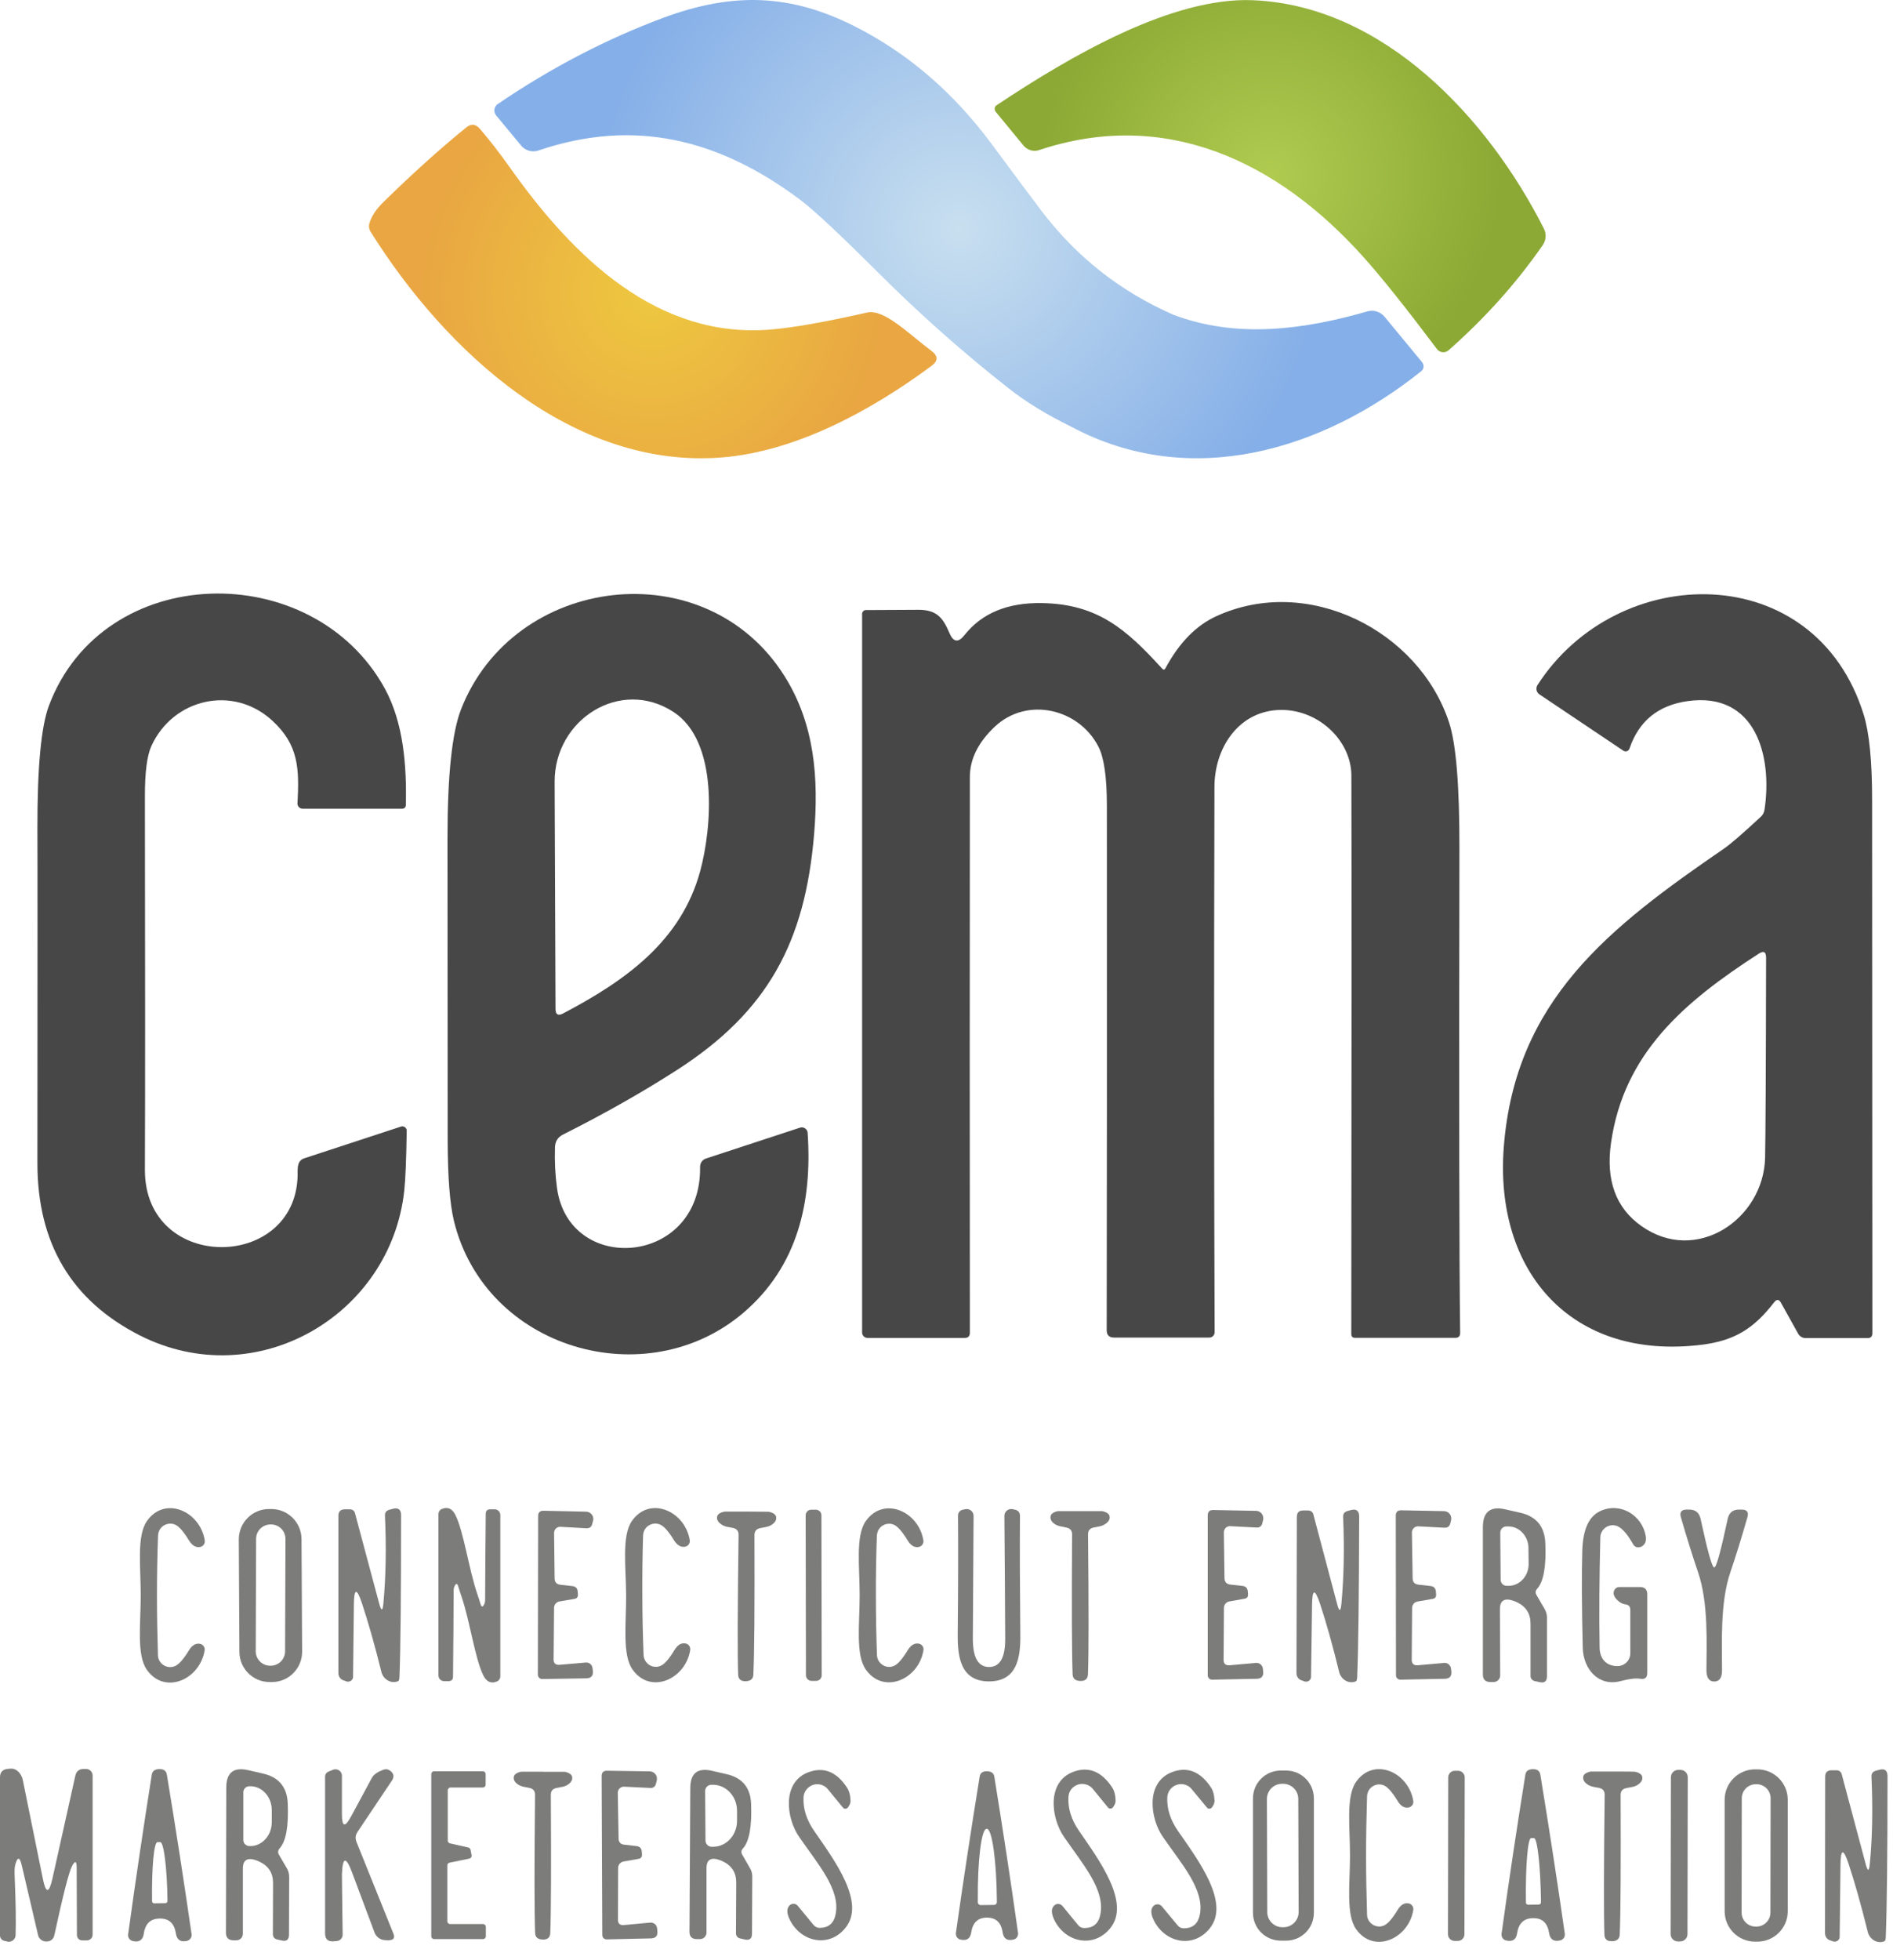
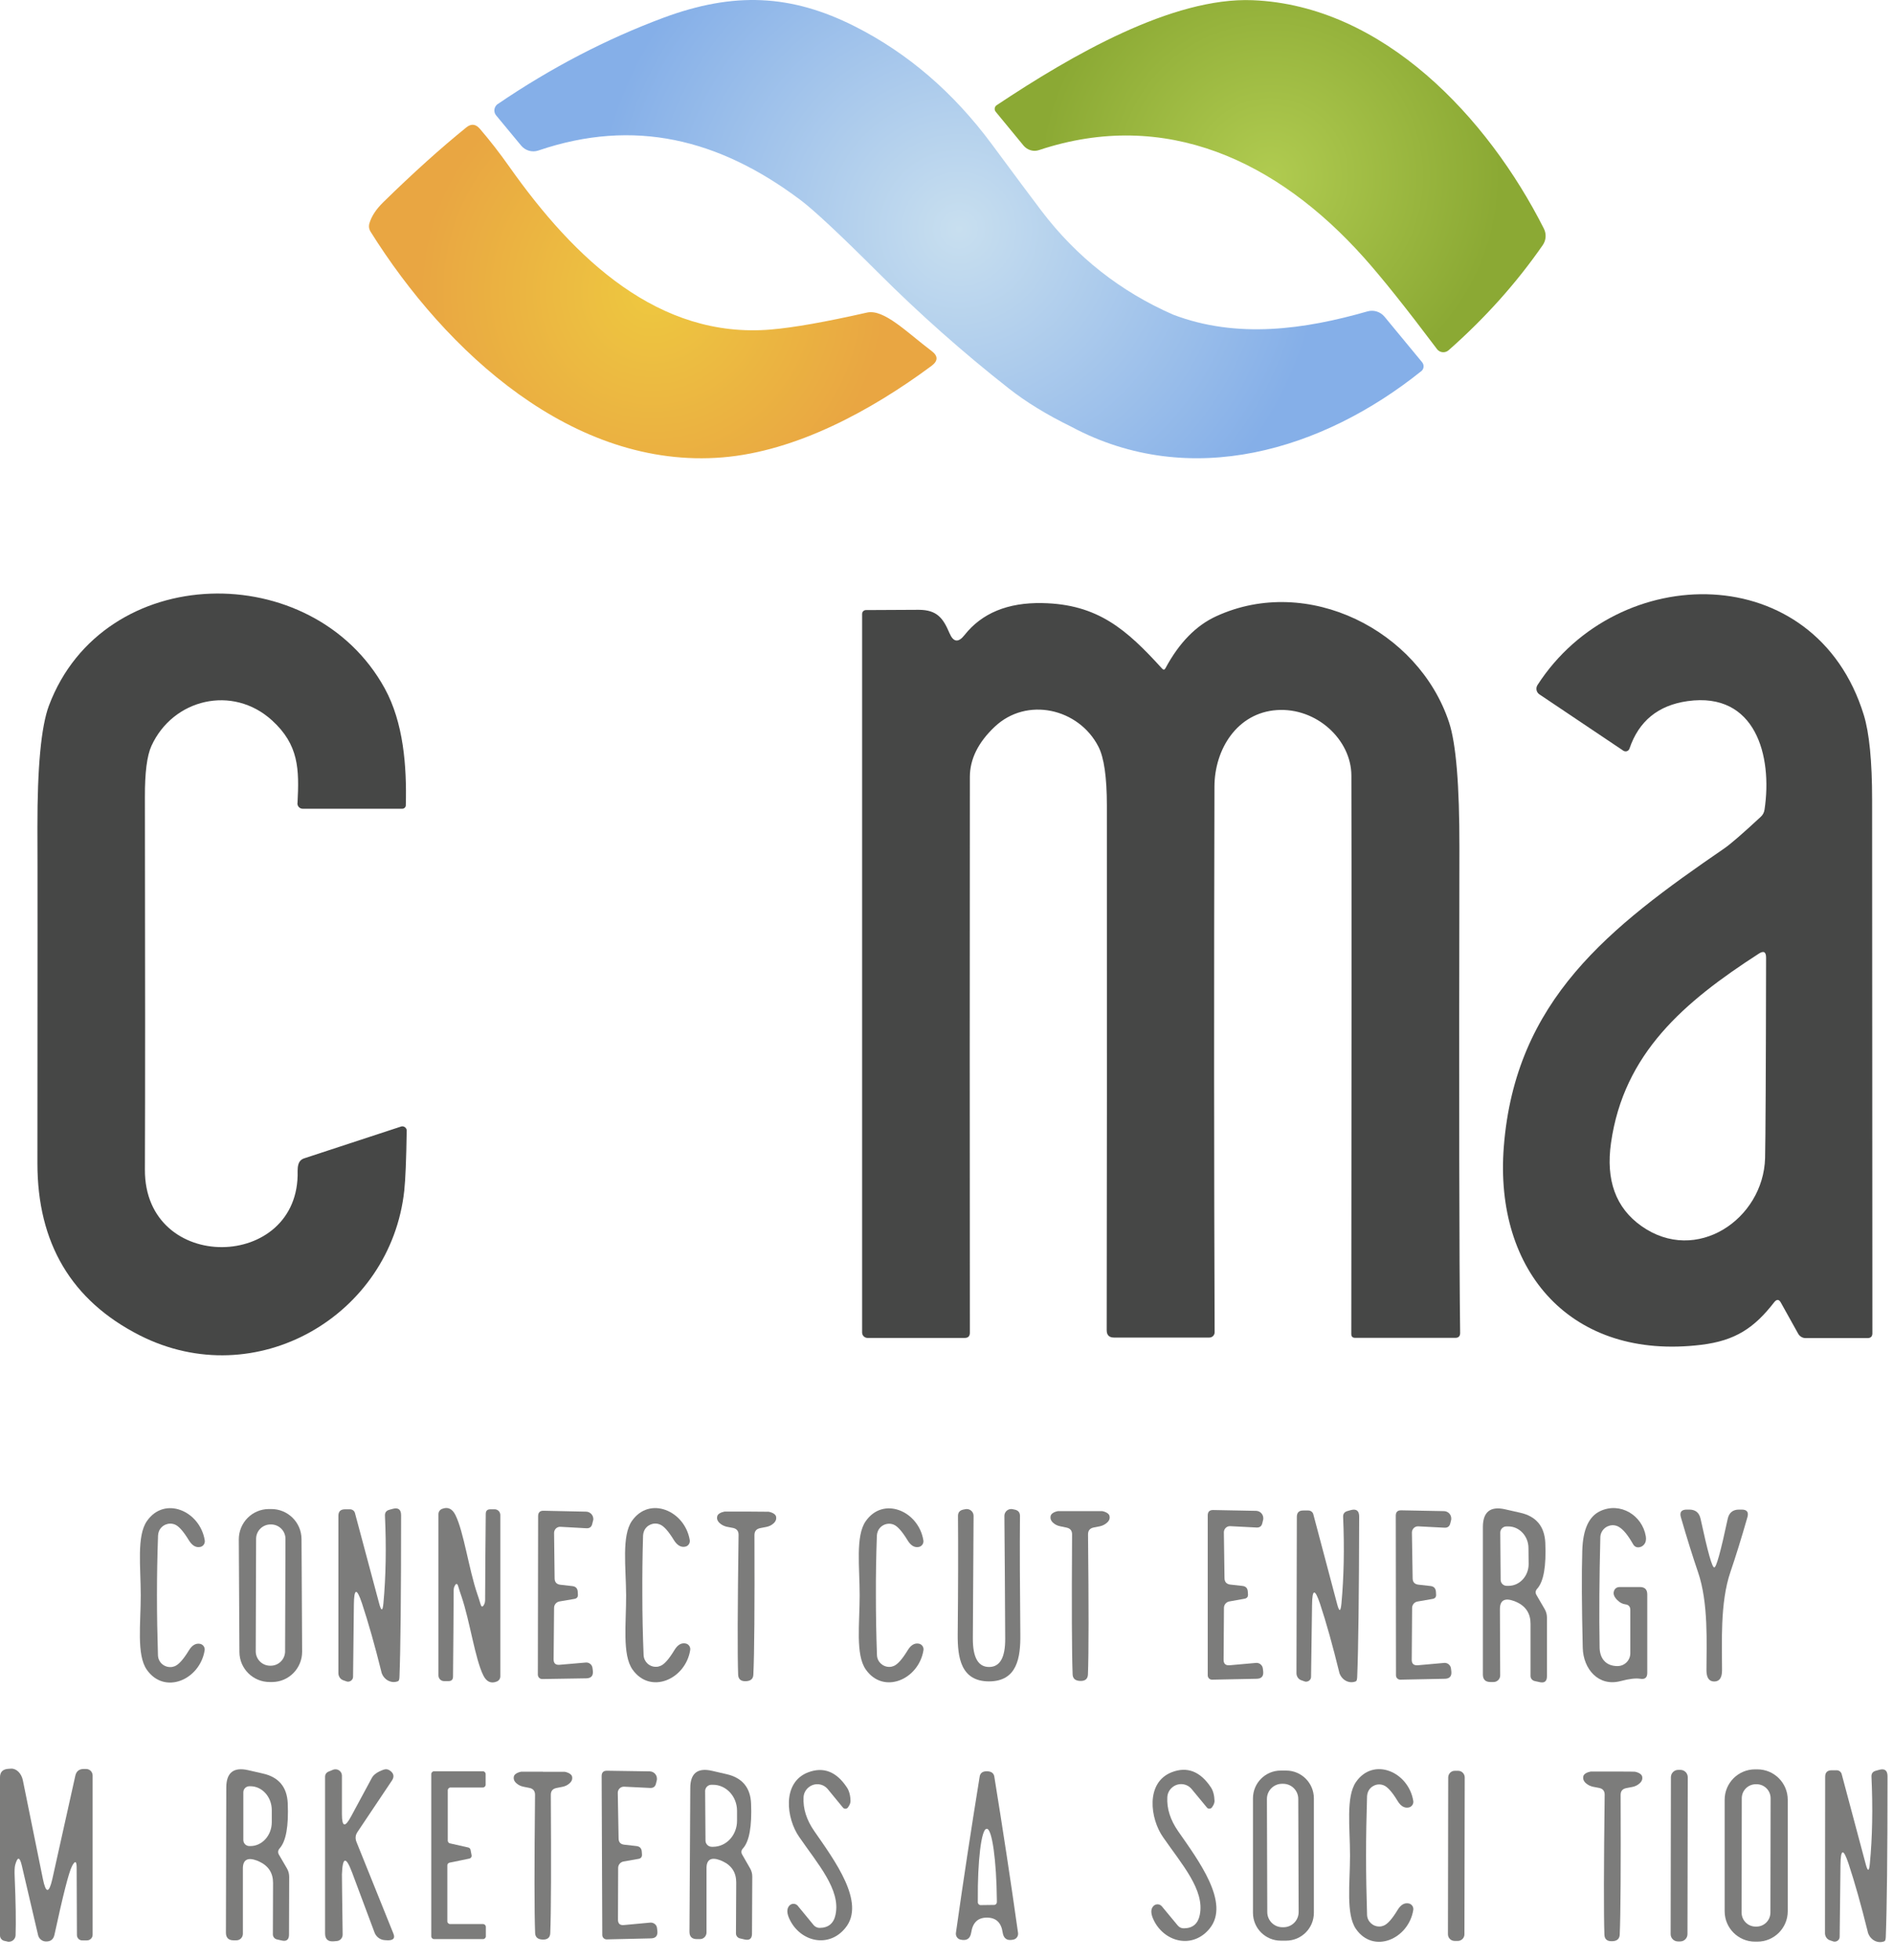
<svg xmlns="http://www.w3.org/2000/svg" width="86" height="89" viewBox="0 0 86 89" fill="none">
  <path d="M61.962 11.693C58.03 7.296 52.933 4.908 47.206 6.814C46.955 6.901 46.675 6.818 46.502 6.612L45.234 5.073C45.164 4.986 45.177 4.858 45.263 4.788C45.267 4.784 45.276 4.78 45.28 4.776C48.676 2.516 53.255 -0.136 56.906 0.009C62.847 0.247 67.598 5.353 70.139 10.38C70.262 10.622 70.242 10.911 70.085 11.133C68.891 12.854 67.467 14.443 65.808 15.905C65.655 16.036 65.429 16.02 65.297 15.868C65.293 15.859 65.285 15.855 65.281 15.847C63.897 14.007 62.79 12.619 61.962 11.693Z" fill="url(#paint0_radial_3_590)" />
  <path d="M35.02 14.962C36.057 14.875 37.515 14.616 39.388 14.192C40.162 14.019 41.208 15.098 42.324 15.938C42.624 16.164 42.62 16.386 42.324 16.609C39.582 18.642 36.173 20.491 32.83 20.767C26.041 21.327 20.248 15.97 16.835 10.52C16.761 10.4 16.744 10.268 16.785 10.133C16.88 9.815 17.086 9.503 17.403 9.19C18.766 7.856 20.03 6.719 21.186 5.785C21.405 5.608 21.606 5.628 21.792 5.838C22.249 6.369 22.702 6.95 23.146 7.58C26.106 11.767 29.923 15.394 35.024 14.962H35.02Z" fill="url(#paint1_radial_3_590)" />
  <path d="M64.605 16.444L62.897 14.377C62.707 14.151 62.407 14.06 62.127 14.138C59.282 14.954 56.202 15.398 53.288 14.283C50.895 13.233 48.903 11.664 47.314 9.573C46.873 8.992 46.115 7.975 45.045 6.53C43.312 4.196 41.249 2.421 38.853 1.207C35.934 -0.271 33.332 -0.374 30.149 0.803C27.547 1.771 25.036 3.076 22.615 4.723C22.607 4.727 22.599 4.735 22.59 4.739C22.438 4.867 22.413 5.089 22.541 5.241L23.677 6.612C23.867 6.839 24.175 6.929 24.456 6.835C28.807 5.353 32.665 6.312 36.346 9.066C36.959 9.523 38.149 10.635 39.911 12.393C41.776 14.254 43.748 16.003 45.831 17.638C46.609 18.251 47.552 18.828 48.668 19.375C54.09 22.274 60.101 20.433 64.564 16.856C64.564 16.856 64.568 16.856 64.572 16.852C64.696 16.749 64.708 16.567 64.605 16.444Z" fill="url(#paint2_radial_3_590)" />
  <path d="M13.516 36.465C13.595 34.921 13.582 33.822 12.355 32.706C10.565 31.08 7.855 31.731 6.88 33.867C6.678 34.308 6.579 35.082 6.583 36.185C6.596 43.954 6.596 49.599 6.583 53.111C6.567 57.853 13.644 57.722 13.521 53.164C13.521 53.061 13.529 52.967 13.553 52.88C13.591 52.736 13.681 52.637 13.825 52.592L18.218 51.151C18.321 51.118 18.432 51.172 18.469 51.279C18.477 51.299 18.477 51.32 18.477 51.34C18.457 52.65 18.42 53.555 18.366 54.058C17.753 59.727 11.635 63.313 6.344 60.629C3.244 59.052 1.696 56.446 1.7 52.806C1.705 44.115 1.709 39.038 1.7 37.577C1.696 34.831 1.869 32.986 2.223 32.039C4.694 25.473 14.204 25.312 17.477 31.253C18.333 32.813 18.482 34.785 18.436 36.564C18.436 36.651 18.362 36.721 18.272 36.721H13.755C13.619 36.721 13.512 36.614 13.512 36.478C13.512 36.474 13.512 36.469 13.512 36.465H13.516Z" fill="#464746" />
-   <path d="M25.213 52.09C25.192 52.744 25.225 53.358 25.304 53.934C25.843 57.936 31.883 57.475 31.805 52.979C31.805 52.81 31.907 52.658 32.068 52.604L36.346 51.2C36.486 51.155 36.634 51.233 36.679 51.373C36.687 51.394 36.691 51.414 36.691 51.435C36.906 54.556 36.247 57.491 33.781 59.599C29.359 63.375 22.043 61.263 20.622 55.433C20.437 54.667 20.343 53.461 20.338 51.81C20.334 47.149 20.33 42.563 20.33 38.05C20.33 35.206 20.536 33.258 20.944 32.212C23.327 26.094 32.047 25.003 35.633 30.685C37.013 32.871 37.198 35.325 36.984 37.89C36.572 42.789 34.876 45.935 30.75 48.586C29.186 49.591 27.465 50.566 25.588 51.509C25.345 51.629 25.221 51.822 25.213 52.09ZM25.579 46.017C28.428 44.522 30.944 42.727 31.809 39.557C32.352 37.56 32.653 33.662 30.594 32.324C28.186 30.759 25.188 32.661 25.197 35.502C25.197 35.605 25.209 39.043 25.238 45.811C25.238 46.066 25.353 46.136 25.579 46.017Z" fill="#464746" />
  <path d="M80.604 59.126C79.699 60.291 78.846 60.871 77.286 61.061C71.403 61.777 67.874 57.751 68.319 52.065C68.842 45.412 73.095 42.114 78.332 38.524C78.612 38.331 79.163 37.857 79.983 37.095C80.086 37.005 80.143 36.894 80.164 36.758C80.53 34.32 79.76 31.401 76.668 31.834C75.33 32.023 74.453 32.739 74.029 33.987C73.996 34.086 73.894 34.139 73.795 34.106C73.778 34.102 73.762 34.094 73.745 34.082L69.933 31.525C69.797 31.434 69.76 31.249 69.846 31.109C73.498 25.44 82.478 25.349 84.672 32.459C84.923 33.271 85.051 34.559 85.051 36.317C85.051 37.647 85.059 45.717 85.063 60.534C85.063 60.682 84.989 60.756 84.841 60.756H82.033C81.889 60.756 81.761 60.678 81.691 60.554L80.909 59.151C80.823 58.99 80.72 58.982 80.604 59.126ZM79.904 43.3C76.508 45.49 73.77 47.825 73.189 51.892C72.947 53.584 73.404 54.844 74.569 55.667C77.064 57.434 80.114 55.355 80.189 52.58C80.209 51.719 80.226 48.689 80.234 43.481C80.234 43.218 80.123 43.156 79.904 43.3Z" fill="#464746" />
  <path d="M52.946 30.343C53.567 29.186 54.337 28.4 55.255 27.98C59.414 26.07 64.457 28.626 65.832 32.801C66.149 33.761 66.306 35.654 66.302 38.487C66.281 49.957 66.293 57.302 66.335 60.522C66.335 60.67 66.264 60.744 66.116 60.744H61.567C61.447 60.744 61.39 60.686 61.39 60.567C61.406 47.767 61.406 39.319 61.394 35.214C61.39 33.583 59.809 32.118 58.006 32.241C56.211 32.365 55.177 34.008 55.173 35.72C55.148 44.889 55.153 53.148 55.181 60.493C55.181 60.624 55.074 60.731 54.938 60.731H50.611C50.389 60.731 50.278 60.62 50.278 60.398C50.29 54.074 50.29 46.136 50.286 36.581C50.286 35.292 50.158 34.395 49.899 33.896C49.01 32.167 46.647 31.616 45.185 33.003C44.44 33.707 44.065 34.465 44.061 35.267C44.053 43.654 44.053 52.069 44.061 60.513C44.061 60.67 43.983 60.748 43.826 60.748H39.413C39.277 60.748 39.166 60.637 39.166 60.501V27.877C39.166 27.778 39.244 27.7 39.339 27.7C39.532 27.7 40.327 27.692 41.731 27.688C42.571 27.688 42.846 28.067 43.135 28.746C43.312 29.162 43.538 29.191 43.818 28.836C44.605 27.84 45.778 27.354 47.346 27.383C49.874 27.428 51.179 28.581 52.797 30.36C52.855 30.422 52.905 30.417 52.946 30.343Z" fill="#464746" />
  <path d="M20.968 72.494C20.915 72.342 20.865 72.189 20.82 72.037C20.775 71.881 20.721 71.876 20.651 72.021C20.622 72.078 20.61 72.14 20.61 72.202C20.606 73.449 20.594 74.758 20.581 76.125C20.581 76.261 20.511 76.331 20.375 76.331H20.174C20.034 76.331 19.919 76.216 19.919 76.072V68.748C19.919 68.645 19.98 68.554 20.075 68.513C20.338 68.406 20.544 68.496 20.688 68.785C21.067 69.538 21.302 71.259 21.681 72.366C21.734 72.519 21.784 72.671 21.829 72.828C21.874 72.98 21.928 72.984 21.998 72.84C22.026 72.782 22.039 72.721 22.039 72.659C22.043 71.411 22.055 70.102 22.068 68.735C22.068 68.599 22.138 68.529 22.273 68.529H22.475C22.615 68.529 22.73 68.645 22.73 68.789V76.113C22.73 76.216 22.669 76.306 22.574 76.348C22.311 76.455 22.105 76.364 21.96 76.076C21.582 75.323 21.347 73.602 20.968 72.494Z" fill="#7C7C7B" />
  <path d="M28.445 72.432C28.437 71.144 28.239 69.744 28.704 69.064C29.503 67.908 31.109 68.587 31.335 69.921C31.36 70.061 31.273 70.197 31.133 70.225C30.94 70.267 30.767 70.168 30.619 69.933C30.368 69.522 30.154 69.283 29.976 69.217C29.692 69.102 29.367 69.242 29.256 69.526C29.231 69.587 29.219 69.653 29.215 69.719C29.186 70.633 29.178 71.539 29.182 72.432C29.182 73.326 29.202 74.227 29.239 75.145C29.252 75.454 29.507 75.693 29.816 75.681C29.882 75.681 29.944 75.664 30.005 75.639C30.182 75.57 30.392 75.331 30.643 74.915C30.788 74.68 30.956 74.581 31.154 74.623C31.29 74.651 31.38 74.787 31.356 74.923C31.142 76.257 29.54 76.953 28.733 75.8C28.264 75.129 28.449 73.721 28.445 72.432Z" fill="#7C7C7B" />
  <path d="M39.792 72.436C39.792 73.33 39.808 74.231 39.841 75.145C39.849 75.454 40.109 75.693 40.413 75.685C40.479 75.685 40.541 75.668 40.603 75.644C40.78 75.573 40.99 75.335 41.241 74.923C41.385 74.688 41.558 74.59 41.751 74.631C41.887 74.659 41.978 74.795 41.953 74.931C41.735 76.265 40.133 76.953 39.331 75.8C38.861 75.125 39.055 73.725 39.055 72.436C39.055 71.148 38.861 69.748 39.327 69.073C40.125 67.92 41.731 68.603 41.949 69.937C41.974 70.073 41.883 70.209 41.747 70.238C41.554 70.279 41.381 70.18 41.237 69.945C40.986 69.534 40.776 69.295 40.599 69.225C40.315 69.11 39.989 69.25 39.878 69.534C39.853 69.596 39.841 69.661 39.837 69.727C39.804 70.641 39.788 71.543 39.792 72.436Z" fill="#7C7C7B" />
-   <path d="M73.836 72.844C73.708 72.827 73.585 72.762 73.474 72.65C73.342 72.519 73.288 72.395 73.313 72.28C73.346 72.132 73.441 72.058 73.593 72.058H74.499C74.725 72.058 74.836 72.169 74.836 72.395V75.961C74.836 76.171 74.729 76.261 74.519 76.224C74.318 76.191 74.017 76.224 73.618 76.331C72.621 76.591 71.93 75.784 71.905 74.82C71.86 72.93 71.851 71.457 71.884 70.398C71.913 69.447 72.181 68.855 72.695 68.612C73.605 68.183 74.61 68.797 74.77 69.756C74.795 69.908 74.77 70.032 74.692 70.127C74.639 70.188 74.577 70.23 74.503 70.246C74.367 70.279 74.26 70.234 74.19 70.11C73.963 69.711 73.754 69.451 73.552 69.332C73.288 69.171 72.942 69.262 72.782 69.53C72.733 69.612 72.704 69.707 72.704 69.801C72.658 71.646 72.646 73.313 72.671 74.804C72.679 75.31 72.963 75.648 73.482 75.648C73.803 75.648 74.062 75.392 74.066 75.071C74.066 75.071 74.066 75.071 74.066 75.067V73.099C74.066 72.947 73.988 72.86 73.836 72.844Z" fill="#7C7C7B" />
+   <path d="M73.836 72.844C73.708 72.827 73.585 72.762 73.474 72.65C73.342 72.519 73.288 72.395 73.313 72.28C73.346 72.132 73.441 72.058 73.593 72.058H74.499C74.725 72.058 74.836 72.169 74.836 72.395V75.961C74.836 76.171 74.729 76.261 74.519 76.224C74.318 76.191 74.017 76.224 73.618 76.331C72.621 76.591 71.93 75.784 71.905 74.82C71.86 72.93 71.851 71.457 71.884 70.398C71.913 69.447 72.181 68.855 72.695 68.612C73.605 68.183 74.61 68.797 74.77 69.756C74.795 69.908 74.77 70.032 74.692 70.127C74.639 70.188 74.577 70.23 74.503 70.246C74.367 70.279 74.26 70.234 74.19 70.11C73.963 69.711 73.754 69.451 73.552 69.332C73.288 69.171 72.942 69.262 72.782 69.53C72.733 69.612 72.704 69.707 72.704 69.801C72.658 71.646 72.646 73.313 72.671 74.804C72.679 75.31 72.963 75.648 73.482 75.648C73.803 75.648 74.062 75.392 74.066 75.071V73.099C74.066 72.947 73.988 72.86 73.836 72.844Z" fill="#7C7C7B" />
  <path d="M6.394 72.436C6.394 71.144 6.204 69.74 6.674 69.064C7.477 67.908 9.082 68.599 9.301 69.933C9.325 70.073 9.239 70.209 9.099 70.238C8.905 70.279 8.732 70.18 8.584 69.941C8.333 69.53 8.123 69.291 7.946 69.221C7.662 69.106 7.337 69.242 7.221 69.526C7.197 69.587 7.184 69.653 7.18 69.719C7.147 70.637 7.131 71.543 7.131 72.436C7.131 73.33 7.147 74.236 7.176 75.154C7.184 75.462 7.44 75.701 7.748 75.693C7.814 75.693 7.88 75.677 7.942 75.652C8.119 75.582 8.333 75.343 8.584 74.931C8.728 74.697 8.901 74.598 9.095 74.639C9.231 74.668 9.321 74.804 9.296 74.94C9.074 76.278 7.468 76.965 6.666 75.808C6.2 75.133 6.394 73.725 6.394 72.436Z" fill="#7C7C7B" />
  <path d="M13.726 74.993C13.726 75.751 13.121 76.368 12.364 76.372H12.257C11.499 76.376 10.882 75.767 10.877 75.01L10.849 69.896C10.849 69.138 11.454 68.521 12.211 68.517H12.318C13.076 68.513 13.694 69.122 13.698 69.88L13.726 74.993ZM12.969 69.871C12.969 69.513 12.681 69.221 12.322 69.217H12.29C11.931 69.217 11.639 69.505 11.635 69.863L11.618 74.977C11.618 75.335 11.907 75.627 12.265 75.631H12.298C12.656 75.631 12.948 75.343 12.952 74.985L12.969 69.871Z" fill="#7C7C7B" />
  <path d="M17.419 72.79C17.53 71.588 17.555 70.267 17.489 68.826C17.481 68.677 17.547 68.587 17.691 68.55L17.839 68.509C18.095 68.439 18.222 68.538 18.222 68.801C18.222 72.424 18.198 74.87 18.148 76.138C18.144 76.249 18.123 76.315 18.09 76.331C17.811 76.451 17.481 76.302 17.354 75.998C17.341 75.969 17.329 75.936 17.325 75.903C17.024 74.689 16.728 73.655 16.444 72.795C16.209 72.091 16.085 72.107 16.077 72.848L16.04 76.134C16.04 76.257 15.933 76.356 15.81 76.356C15.789 76.356 15.764 76.352 15.744 76.344L15.6 76.294C15.464 76.249 15.373 76.117 15.373 75.969V68.826C15.373 68.628 15.472 68.529 15.674 68.529H15.896C16.007 68.529 16.102 68.599 16.127 68.702L17.226 72.807C17.321 73.165 17.386 73.161 17.419 72.79Z" fill="#7C7C7B" />
  <path d="M25.151 75.343C25.151 75.52 25.238 75.602 25.415 75.59L26.609 75.487C26.765 75.471 26.901 75.586 26.918 75.738L26.934 75.87C26.955 76.088 26.856 76.199 26.638 76.204L24.633 76.236C24.526 76.236 24.439 76.154 24.435 76.043C24.435 76.043 24.435 76.043 24.435 76.039L24.447 68.838C24.447 68.673 24.53 68.591 24.694 68.595L26.621 68.636C26.806 68.636 26.955 68.789 26.955 68.97C26.955 68.995 26.955 69.023 26.942 69.048L26.905 69.196C26.872 69.332 26.786 69.394 26.65 69.39L25.46 69.324C25.308 69.316 25.18 69.435 25.172 69.591C25.172 69.596 25.172 69.6 25.172 69.604L25.197 71.662C25.197 71.839 25.287 71.934 25.46 71.955L26.003 72.016C26.156 72.033 26.238 72.119 26.247 72.276L26.255 72.403C26.259 72.515 26.209 72.576 26.098 72.597L25.419 72.712C25.275 72.737 25.172 72.86 25.172 73.004L25.151 75.343Z" fill="#7C7C7B" />
-   <path d="M37.062 68.547L36.856 68.547C36.715 68.547 36.601 68.662 36.602 68.803L36.614 76.065C36.614 76.206 36.729 76.32 36.87 76.32L37.076 76.32C37.217 76.32 37.331 76.205 37.331 76.064L37.318 68.802C37.318 68.661 37.203 68.547 37.062 68.547Z" fill="#7C7C7B" />
  <path d="M44.934 75.689C45.428 75.689 45.671 75.261 45.667 74.408C45.658 72.494 45.646 70.633 45.63 68.826C45.63 68.657 45.77 68.517 45.938 68.517C45.963 68.517 45.984 68.517 46.008 68.525L46.111 68.546C46.264 68.583 46.338 68.677 46.338 68.83C46.325 70.279 46.334 72.07 46.354 74.203C46.367 75.252 46.218 76.339 44.934 76.343C43.649 76.343 43.501 75.252 43.509 74.207C43.53 72.07 43.534 70.279 43.522 68.83C43.522 68.677 43.596 68.583 43.748 68.546L43.851 68.525C44.016 68.488 44.184 68.591 44.222 68.756C44.226 68.78 44.23 68.801 44.23 68.826C44.218 70.633 44.205 72.494 44.197 74.408C44.197 75.261 44.44 75.689 44.934 75.689Z" fill="#7C7C7B" />
  <path d="M49.1 76.323C48.862 76.323 48.738 76.224 48.73 76.026C48.693 75.079 48.685 72.959 48.705 69.666C48.705 69.497 48.623 69.398 48.458 69.361L48.162 69.299C48.038 69.274 47.931 69.221 47.841 69.139C47.738 69.044 47.705 68.937 47.734 68.822C47.758 68.727 47.886 68.644 48.063 68.612C48.075 68.612 48.413 68.612 49.068 68.612C49.722 68.612 50.06 68.612 50.072 68.612C50.245 68.644 50.377 68.727 50.401 68.817C50.434 68.933 50.401 69.04 50.294 69.134C50.204 69.217 50.097 69.27 49.977 69.299L49.681 69.357C49.512 69.394 49.43 69.497 49.43 69.666C49.463 72.955 49.463 75.075 49.426 76.026C49.417 76.224 49.31 76.323 49.1 76.323Z" fill="#7C7C7B" />
  <path d="M55.589 75.364C55.589 75.541 55.679 75.623 55.857 75.611L57.063 75.504C57.219 75.491 57.355 75.607 57.372 75.759L57.388 75.891C57.409 76.109 57.31 76.22 57.092 76.224L55.07 76.265C54.963 76.269 54.873 76.187 54.868 76.076C54.868 76.072 54.868 76.068 54.868 76.064V68.805C54.868 68.641 54.951 68.558 55.12 68.562L57.063 68.599C57.248 68.603 57.396 68.756 57.392 68.941C57.392 68.966 57.392 68.986 57.384 69.011L57.347 69.163C57.314 69.299 57.228 69.361 57.092 69.357L55.889 69.295C55.737 69.287 55.609 69.406 55.601 69.563C55.601 69.567 55.601 69.571 55.601 69.575L55.63 71.65C55.63 71.827 55.721 71.926 55.894 71.947L56.445 72.008C56.598 72.025 56.68 72.111 56.688 72.268L56.697 72.395C56.701 72.507 56.651 72.568 56.54 72.589L55.852 72.712C55.708 72.737 55.605 72.861 55.605 73.005L55.589 75.364Z" fill="#7C7C7B" />
  <path d="M60.748 72.836C60.842 73.194 60.904 73.186 60.941 72.819C61.052 71.625 61.081 70.312 61.019 68.879C61.011 68.735 61.077 68.644 61.221 68.607L61.365 68.566C61.62 68.496 61.748 68.595 61.748 68.859C61.74 72.457 61.711 74.886 61.658 76.146C61.653 76.257 61.633 76.323 61.6 76.339C61.32 76.459 60.995 76.311 60.867 76.006C60.855 75.977 60.842 75.944 60.838 75.911C60.542 74.705 60.254 73.675 59.97 72.819C59.735 72.119 59.615 72.136 59.607 72.873L59.562 76.138C59.562 76.261 59.455 76.356 59.331 76.356C59.311 76.356 59.286 76.352 59.266 76.343L59.126 76.294C58.994 76.253 58.899 76.121 58.899 75.973L58.916 68.875C58.916 68.677 59.014 68.579 59.216 68.583H59.434C59.545 68.583 59.64 68.653 59.665 68.756L60.748 72.836Z" fill="#7C7C7B" />
  <path d="M64.136 75.364C64.136 75.541 64.227 75.623 64.408 75.611L65.61 75.504C65.766 75.491 65.902 75.606 65.919 75.759L65.935 75.891C65.956 76.109 65.857 76.22 65.639 76.224L63.617 76.265C63.51 76.265 63.424 76.183 63.42 76.072C63.42 76.072 63.42 76.072 63.42 76.068L63.411 68.817C63.411 68.653 63.494 68.57 63.663 68.575L65.602 68.612C65.787 68.616 65.935 68.768 65.931 68.953C65.931 68.978 65.931 68.999 65.923 69.023L65.886 69.171C65.853 69.307 65.766 69.369 65.63 69.365L64.432 69.303C64.28 69.295 64.153 69.414 64.144 69.571C64.144 69.575 64.144 69.583 64.144 69.587L64.177 71.658C64.177 71.835 64.268 71.93 64.441 71.951L64.988 72.012C65.141 72.029 65.223 72.115 65.235 72.272L65.243 72.403C65.248 72.514 65.198 72.576 65.087 72.597L64.4 72.716C64.255 72.741 64.153 72.865 64.153 73.009L64.136 75.364Z" fill="#7C7C7B" />
  <path d="M69.809 72.432L70.172 73.054C70.242 73.173 70.279 73.305 70.279 73.445V76.105C70.279 76.339 70.168 76.43 69.941 76.376L69.719 76.327C69.612 76.302 69.533 76.208 69.533 76.097V73.725C69.533 73.264 69.323 72.934 68.899 72.741C68.85 72.72 68.813 72.704 68.792 72.696C68.356 72.535 68.138 72.659 68.142 73.075L68.154 76.072C68.154 76.236 68.018 76.372 67.854 76.372H67.714C67.483 76.372 67.368 76.257 67.368 76.026V69.336C67.368 68.649 67.706 68.377 68.376 68.529L69.052 68.682C69.785 68.842 70.168 69.299 70.204 70.049C70.25 71.111 70.13 71.806 69.838 72.132C69.752 72.226 69.743 72.325 69.809 72.432ZM68.158 69.587L68.175 71.728C68.175 71.881 68.298 72.004 68.451 72.004H68.541C69.043 72 69.451 71.555 69.447 71.008L69.439 70.291C69.439 69.748 69.027 69.307 68.525 69.307H68.434C68.282 69.307 68.158 69.435 68.158 69.587Z" fill="#7C7C7B" />
  <path d="M77.879 71.164C77.965 71.197 78.171 70.46 78.492 68.957C78.554 68.682 78.723 68.542 79.007 68.542H79.126C79.365 68.542 79.452 68.657 79.386 68.888C79.102 69.88 78.842 70.707 78.616 71.37C78.13 72.782 78.237 74.676 78.233 75.841C78.233 76.179 78.114 76.348 77.879 76.348C77.644 76.348 77.529 76.179 77.525 75.845C77.525 74.676 77.628 72.782 77.138 71.37C76.911 70.707 76.652 69.884 76.364 68.892C76.298 68.661 76.384 68.546 76.623 68.542H76.743C77.027 68.542 77.195 68.682 77.257 68.957C77.582 70.46 77.788 71.197 77.879 71.164Z" fill="#7C7C7B" />
  <path d="M33.855 76.335C33.649 76.335 33.542 76.232 33.534 76.039C33.501 75.092 33.509 72.976 33.554 69.686C33.554 69.517 33.472 69.414 33.307 69.377L33.011 69.32C32.891 69.291 32.784 69.237 32.694 69.155C32.591 69.06 32.554 68.953 32.587 68.838C32.611 68.743 32.743 68.665 32.92 68.632C32.933 68.632 33.266 68.632 33.921 68.632C34.575 68.636 34.909 68.64 34.921 68.64C35.098 68.673 35.23 68.756 35.255 68.85C35.283 68.97 35.246 69.073 35.144 69.167C35.053 69.25 34.946 69.303 34.822 69.328L34.526 69.386C34.361 69.423 34.279 69.522 34.275 69.69C34.287 72.98 34.271 75.096 34.225 76.039C34.217 76.237 34.094 76.335 33.855 76.335Z" fill="#7C7C7B" />
  <path d="M3.265 84.746C3.129 85.006 2.865 86.039 2.474 87.847C2.429 88.056 2.297 88.159 2.083 88.151C1.914 88.147 1.766 88.028 1.729 87.859L0.992 84.709C0.898 84.298 0.795 84.289 0.688 84.685C0.663 84.779 0.655 84.96 0.667 85.22C0.716 86.368 0.729 87.25 0.708 87.871C0.7 88.04 0.56 88.168 0.391 88.164C0.375 88.164 0.354 88.164 0.338 88.155L0.194 88.122C0.082 88.098 0 87.995 0 87.879V80.699C0 80.469 0.115 80.341 0.346 80.316C0.412 80.308 0.465 80.304 0.506 80.304C0.749 80.296 0.972 80.518 1.038 80.831L1.947 85.306C2.083 85.981 2.227 85.981 2.38 85.306L3.425 80.613C3.471 80.428 3.586 80.329 3.779 80.32H3.899C4.064 80.312 4.204 80.444 4.208 80.609C4.208 80.609 4.208 80.613 4.208 80.617V87.847C4.208 87.987 4.092 88.102 3.952 88.102H3.734C3.602 88.102 3.5 87.999 3.495 87.867L3.483 84.808C3.483 84.487 3.409 84.466 3.265 84.742V84.746Z" fill="#7C7C7B" />
-   <path d="M7.25 80.325C7.444 80.325 7.551 80.407 7.58 80.572C7.979 82.984 8.354 85.401 8.703 87.818C8.724 87.958 8.633 88.09 8.498 88.123C8.205 88.192 8.037 88.081 7.991 87.789C7.921 87.332 7.682 87.106 7.267 87.11C6.843 87.11 6.6 87.336 6.534 87.793C6.493 88.085 6.324 88.201 6.027 88.131C5.892 88.098 5.801 87.966 5.822 87.826C6.155 85.409 6.513 82.993 6.896 80.576C6.925 80.407 7.04 80.325 7.25 80.325ZM7.011 86.422L7.505 86.414C7.563 86.414 7.608 86.369 7.608 86.311V86.245C7.588 84.804 7.44 83.639 7.283 83.643H7.151C6.995 83.643 6.888 84.816 6.908 86.253V86.319C6.908 86.377 6.954 86.422 7.011 86.422Z" fill="#7C7C7B" />
  <path d="M15.995 85.018C15.715 84.273 15.563 84.302 15.534 85.105C15.534 85.187 15.542 86.097 15.567 87.838C15.567 87.991 15.456 88.118 15.303 88.131L15.167 88.143C14.9 88.168 14.768 88.049 14.768 87.781V80.683C14.768 80.564 14.822 80.481 14.933 80.436L15.134 80.354C15.283 80.296 15.456 80.37 15.513 80.518C15.526 80.551 15.534 80.588 15.534 80.625V82.371C15.534 82.956 15.674 82.989 15.95 82.474L16.892 80.728C16.971 80.576 17.148 80.452 17.419 80.354C17.522 80.317 17.617 80.325 17.708 80.387C17.893 80.514 17.926 80.671 17.798 80.856L16.242 83.178C16.147 83.318 16.131 83.466 16.193 83.627L17.872 87.793C17.959 87.999 17.872 88.102 17.617 88.098C17.613 88.098 17.564 88.098 17.477 88.09C17.271 88.077 17.09 87.941 17.016 87.748L15.995 85.018Z" fill="#7C7C7B" />
  <path d="M84.758 84.631C84.853 84.989 84.915 84.985 84.948 84.615C85.063 83.421 85.088 82.107 85.022 80.675C85.014 80.526 85.08 80.436 85.224 80.399L85.372 80.358C85.623 80.288 85.751 80.386 85.751 80.65C85.751 84.252 85.722 86.686 85.672 87.945C85.668 88.057 85.648 88.122 85.615 88.139C85.335 88.258 85.01 88.11 84.882 87.805C84.87 87.777 84.857 87.744 84.853 87.711C84.553 86.504 84.264 85.475 83.98 84.619C83.746 83.915 83.622 83.935 83.614 84.672L83.577 87.941C83.577 88.065 83.47 88.159 83.346 88.159C83.326 88.159 83.301 88.155 83.28 88.147L83.136 88.098C83.005 88.057 82.91 87.925 82.91 87.777L82.918 80.671C82.918 80.477 83.017 80.378 83.219 80.378H83.441C83.548 80.378 83.643 80.452 83.668 80.551L84.758 84.631Z" fill="#7C7C7B" />
  <path d="M12.705 83.923C12.623 84.018 12.615 84.117 12.677 84.219L13.035 84.833C13.105 84.952 13.138 85.084 13.138 85.22L13.13 87.838C13.13 88.069 13.018 88.159 12.796 88.106L12.578 88.057C12.471 88.032 12.397 87.937 12.397 87.83L12.405 85.492C12.405 85.039 12.195 84.718 11.779 84.524C11.734 84.504 11.697 84.487 11.676 84.479C11.244 84.318 11.03 84.442 11.034 84.849V87.801C11.034 87.966 10.906 88.098 10.742 88.098H10.606C10.379 88.098 10.264 87.978 10.264 87.752L10.28 81.165C10.28 80.485 10.614 80.222 11.277 80.374L11.94 80.526C12.66 80.687 13.039 81.136 13.072 81.873C13.117 82.918 12.994 83.602 12.705 83.923ZM11.055 81.379V83.544C11.055 83.697 11.178 83.82 11.33 83.82H11.376C11.911 83.82 12.347 83.334 12.347 82.733V82.19C12.347 81.589 11.911 81.103 11.376 81.103H11.33C11.178 81.103 11.055 81.226 11.055 81.379Z" fill="#7C7C7B" />
  <path d="M22.072 87.488V87.917C22.072 87.987 22.014 88.044 21.944 88.044H19.721C19.651 88.044 19.593 87.987 19.593 87.917V80.551C19.593 80.481 19.651 80.424 19.721 80.424H21.936C22.006 80.424 22.063 80.481 22.063 80.551V81.033C22.063 81.103 22.006 81.16 21.936 81.16H20.47C20.4 81.16 20.342 81.218 20.342 81.288V83.573C20.342 83.631 20.384 83.684 20.441 83.697L21.277 83.886C21.326 83.898 21.363 83.935 21.376 83.985L21.425 84.24C21.438 84.31 21.392 84.372 21.326 84.388L20.425 84.573C20.367 84.586 20.322 84.635 20.322 84.697V87.233C20.322 87.303 20.38 87.361 20.45 87.361H21.944C22.014 87.361 22.072 87.418 22.072 87.488Z" fill="#7C7C7B" />
  <path d="M28.075 87.163C28.075 87.34 28.165 87.423 28.342 87.406L29.54 87.295C29.697 87.283 29.837 87.394 29.849 87.546L29.865 87.678C29.886 87.896 29.787 88.007 29.569 88.011L27.56 88.057C27.453 88.057 27.366 87.974 27.362 87.863C27.362 87.863 27.362 87.863 27.362 87.859L27.333 80.642C27.333 80.477 27.416 80.395 27.581 80.399L29.511 80.428C29.697 80.428 29.849 80.58 29.845 80.765C29.845 80.79 29.845 80.815 29.837 80.839L29.8 80.988C29.767 81.123 29.68 81.185 29.544 81.181L28.35 81.123C28.198 81.119 28.07 81.239 28.066 81.395C28.066 81.395 28.066 81.399 28.066 81.403L28.103 83.47C28.103 83.647 28.194 83.742 28.367 83.758L28.914 83.82C29.067 83.837 29.149 83.923 29.157 84.079L29.166 84.203C29.17 84.314 29.12 84.38 29.009 84.401L28.33 84.52C28.186 84.545 28.083 84.668 28.083 84.812L28.075 87.159V87.163Z" fill="#7C7C7B" />
  <path d="M33.756 83.923C33.67 84.014 33.661 84.112 33.723 84.215L34.073 84.825C34.143 84.944 34.176 85.068 34.176 85.204L34.164 87.797C34.164 88.024 34.048 88.114 33.83 88.061L33.616 88.011C33.509 87.987 33.435 87.892 33.435 87.785L33.447 85.475C33.447 85.026 33.245 84.705 32.834 84.512C32.788 84.491 32.751 84.475 32.731 84.467C32.307 84.306 32.093 84.43 32.097 84.833V87.756C32.089 87.917 31.957 88.048 31.796 88.044H31.66C31.434 88.044 31.323 87.933 31.323 87.707L31.36 81.185C31.36 80.514 31.693 80.251 32.348 80.403L33.007 80.555C33.719 80.716 34.094 81.165 34.122 81.893C34.164 82.927 34.04 83.606 33.756 83.923ZM32.035 81.321L32.051 83.569C32.051 83.725 32.179 83.853 32.336 83.853H32.401C33.003 83.849 33.488 83.318 33.484 82.663V82.21C33.48 81.56 32.986 81.033 32.385 81.037H32.319C32.163 81.037 32.035 81.165 32.035 81.321Z" fill="#7C7C7B" />
  <path d="M37.96 86.928C38.198 85.8 37.153 84.635 36.309 83.408C35.724 82.573 35.51 80.934 36.712 80.473C37.408 80.209 37.997 80.436 38.474 81.156C38.577 81.309 38.635 81.519 38.639 81.782C38.639 81.86 38.602 81.959 38.52 82.07C38.47 82.132 38.38 82.144 38.318 82.095C38.31 82.091 38.305 82.083 38.297 82.075L37.61 81.239C37.392 80.971 37 80.934 36.733 81.156C36.597 81.267 36.514 81.428 36.506 81.601C36.477 82.116 36.638 82.63 36.996 83.145C37.91 84.466 39.343 86.385 38.408 87.534C37.667 88.456 36.403 88.18 35.897 87.196C35.736 86.887 35.728 86.661 35.868 86.517C35.967 86.418 36.127 86.414 36.23 86.517C36.239 86.521 36.243 86.529 36.247 86.537L36.959 87.402C37.029 87.488 37.136 87.538 37.243 87.534C37.639 87.53 37.877 87.328 37.96 86.933V86.928Z" fill="#7C7C7B" />
  <path d="M44.835 87.068C44.428 87.068 44.193 87.291 44.123 87.74C44.082 88.024 43.917 88.135 43.629 88.065C43.497 88.032 43.411 87.904 43.427 87.768C43.761 85.401 44.123 83.034 44.506 80.671C44.53 80.506 44.638 80.424 44.827 80.424C45.033 80.424 45.148 80.506 45.173 80.671C45.556 83.034 45.918 85.401 46.251 87.768C46.268 87.908 46.177 88.036 46.045 88.065C45.757 88.135 45.593 88.024 45.551 87.74C45.486 87.291 45.247 87.068 44.835 87.068ZM44.555 86.5L45.164 86.492C45.234 86.492 45.288 86.434 45.288 86.364V86.274C45.272 84.483 45.07 83.034 44.835 83.038H44.819C44.584 83.042 44.407 84.495 44.423 86.282V86.373C44.423 86.443 44.481 86.5 44.551 86.5C44.551 86.5 44.551 86.5 44.555 86.5Z" fill="#7C7C7B" />
-   <path d="M49.986 86.941C50.228 85.809 49.183 84.635 48.339 83.404C47.754 82.56 47.536 80.918 48.751 80.452C49.446 80.193 50.035 80.424 50.517 81.144C50.62 81.296 50.677 81.506 50.681 81.774C50.681 81.852 50.644 81.951 50.562 82.062C50.513 82.124 50.422 82.136 50.36 82.091C50.352 82.083 50.344 82.075 50.336 82.066L49.648 81.226C49.43 80.959 49.035 80.922 48.767 81.14C48.631 81.251 48.549 81.412 48.541 81.589C48.508 82.103 48.668 82.622 49.026 83.137C49.94 84.466 51.377 86.401 50.438 87.55C49.689 88.472 48.421 88.197 47.915 87.209C47.754 86.891 47.746 86.665 47.886 86.525C47.989 86.422 48.149 86.422 48.248 86.521C48.256 86.529 48.261 86.533 48.269 86.541L48.981 87.41C49.051 87.497 49.154 87.546 49.265 87.542C49.664 87.542 49.903 87.34 49.986 86.941Z" fill="#7C7C7B" />
  <path d="M54.506 86.949C54.741 85.817 53.691 84.648 52.839 83.417C52.25 82.577 52.028 80.934 53.238 80.465C53.934 80.197 54.527 80.428 55.008 81.148C55.111 81.3 55.169 81.51 55.177 81.778C55.177 81.856 55.14 81.955 55.058 82.066C55.008 82.128 54.918 82.14 54.856 82.095C54.848 82.087 54.84 82.079 54.831 82.07L54.14 81.235C53.922 80.967 53.526 80.93 53.259 81.152C53.123 81.263 53.04 81.428 53.032 81.601C53.003 82.116 53.168 82.634 53.526 83.149C54.449 84.475 55.894 86.401 54.959 87.558C54.214 88.485 52.946 88.213 52.435 87.225C52.275 86.912 52.262 86.686 52.402 86.541C52.505 86.439 52.666 86.439 52.765 86.537C52.773 86.546 52.777 86.55 52.785 86.558L53.502 87.422C53.572 87.509 53.675 87.558 53.786 87.554C54.185 87.55 54.424 87.348 54.506 86.949Z" fill="#7C7C7B" />
  <path d="M59.69 86.85C59.69 87.55 59.126 88.114 58.426 88.114H58.187C57.487 88.114 56.923 87.55 56.923 86.85V81.655C56.923 80.955 57.487 80.391 58.187 80.391H58.426C59.126 80.391 59.69 80.955 59.69 81.655V86.85ZM58.981 81.679C58.981 81.296 58.669 80.988 58.286 80.992H58.244C57.862 80.992 57.553 81.305 57.557 81.688L57.573 86.817C57.573 87.2 57.886 87.509 58.269 87.505H58.31C58.693 87.505 59.002 87.192 58.998 86.809L58.981 81.679Z" fill="#7C7C7B" />
  <path d="M61.332 84.248C61.332 82.972 61.139 81.58 61.604 80.909C62.399 79.765 63.988 80.444 64.206 81.77C64.227 81.906 64.14 82.037 64.004 82.066C63.811 82.107 63.642 82.013 63.498 81.778C63.251 81.371 63.041 81.132 62.864 81.062C62.58 80.946 62.259 81.086 62.147 81.366C62.123 81.428 62.11 81.49 62.106 81.556C62.078 82.466 62.061 83.363 62.061 84.248C62.061 85.133 62.078 86.027 62.106 86.937C62.114 87.241 62.37 87.48 62.674 87.472C62.74 87.472 62.802 87.456 62.864 87.431C63.041 87.361 63.251 87.122 63.498 86.714C63.642 86.48 63.811 86.385 64.004 86.426C64.14 86.455 64.227 86.587 64.206 86.723C63.988 88.048 62.399 88.728 61.604 87.587C61.139 86.916 61.332 85.525 61.332 84.248Z" fill="#7C7C7B" />
  <path d="M65.793 80.702L65.781 87.824C65.781 87.99 65.915 88.125 66.081 88.125L66.229 88.126C66.395 88.126 66.53 87.992 66.53 87.826L66.543 80.703C66.543 80.537 66.409 80.402 66.243 80.402L66.094 80.402C65.928 80.401 65.794 80.536 65.793 80.702Z" fill="#7C7C7B" />
-   <path d="M69.657 87.093C69.237 87.093 68.994 87.32 68.924 87.772C68.883 88.065 68.714 88.176 68.422 88.106C68.286 88.073 68.2 87.945 68.216 87.805C68.549 85.393 68.912 82.984 69.299 80.576C69.323 80.411 69.439 80.329 69.649 80.329C69.842 80.329 69.949 80.411 69.978 80.576C70.373 82.98 70.744 85.389 71.09 87.801C71.106 87.941 71.02 88.069 70.884 88.102C70.592 88.172 70.423 88.065 70.377 87.772C70.308 87.315 70.069 87.089 69.657 87.093ZM69.422 86.484L69.908 86.475C69.962 86.475 70.007 86.43 70.007 86.377V86.303C69.986 84.73 69.842 83.454 69.69 83.458H69.558C69.406 83.466 69.303 84.742 69.323 86.311V86.385C69.323 86.439 69.369 86.484 69.422 86.484Z" fill="#7C7C7B" />
  <path d="M73.21 88.139C73.004 88.139 72.897 88.04 72.889 87.843C72.856 86.896 72.86 84.779 72.901 81.49C72.901 81.321 72.823 81.218 72.654 81.181L72.358 81.124C72.239 81.095 72.131 81.041 72.041 80.959C71.938 80.864 71.905 80.757 71.934 80.642C71.959 80.547 72.09 80.469 72.267 80.436C72.28 80.436 72.613 80.436 73.268 80.436C73.922 80.436 74.26 80.44 74.272 80.444C74.449 80.477 74.577 80.559 74.602 80.654C74.63 80.769 74.598 80.872 74.495 80.967C74.4 81.053 74.293 81.107 74.174 81.132L73.877 81.189C73.708 81.226 73.626 81.325 73.626 81.494C73.638 84.784 73.626 86.9 73.585 87.847C73.572 88.044 73.449 88.143 73.21 88.139Z" fill="#7C7C7B" />
  <path d="M75.91 80.694L75.898 87.816C75.897 88 76.046 88.15 76.231 88.15L76.329 88.15C76.514 88.151 76.663 88.002 76.663 87.817L76.676 80.695C76.676 80.511 76.527 80.361 76.343 80.361L76.244 80.361C76.06 80.36 75.91 80.509 75.91 80.694Z" fill="#7C7C7B" />
  <path d="M81.218 86.78C81.218 87.542 80.6 88.159 79.839 88.159H79.732C78.97 88.159 78.352 87.542 78.352 86.78V81.716C78.352 80.955 78.97 80.337 79.732 80.337H79.839C80.6 80.337 81.218 80.955 81.218 81.716V86.78ZM80.44 81.65C80.44 81.296 80.156 81.012 79.802 81.012H79.769C79.415 81.012 79.13 81.296 79.13 81.65L79.122 86.838C79.122 87.192 79.406 87.476 79.76 87.476H79.793C80.147 87.476 80.431 87.192 80.431 86.838L80.44 81.65Z" fill="#7C7C7B" />
  <path d="M24.666 80.448C25.316 80.448 25.645 80.448 25.658 80.448C25.831 80.481 25.962 80.564 25.987 80.654C26.016 80.769 25.983 80.872 25.88 80.967C25.789 81.049 25.682 81.103 25.563 81.127L25.271 81.185C25.106 81.222 25.024 81.321 25.024 81.49C25.044 84.742 25.036 86.838 24.999 87.772C24.991 87.966 24.884 88.065 24.678 88.065C24.443 88.065 24.32 87.966 24.311 87.772C24.274 86.838 24.274 84.742 24.307 81.49C24.307 81.321 24.225 81.218 24.06 81.181L23.772 81.123C23.653 81.099 23.546 81.045 23.455 80.963C23.352 80.868 23.319 80.765 23.348 80.65C23.373 80.559 23.5 80.477 23.677 80.444C23.69 80.444 24.019 80.444 24.666 80.444V80.448Z" fill="#7C7C7B" />
  <defs>
    <radialGradient id="paint0_radial_3_590" cx="0" cy="0" r="1" gradientUnits="userSpaceOnUse" gradientTransform="translate(57.705 8) scale(10.499)">
      <stop stop-color="#B0CB50" />
      <stop offset="1" stop-color="#8BA934" />
    </radialGradient>
    <radialGradient id="paint1_radial_3_590" cx="0" cy="0" r="1" gradientUnits="userSpaceOnUse" gradientTransform="translate(29.651 13.237) scale(10.573 10.573)">
      <stop stop-color="#EEC840" />
      <stop offset="1" stop-color="#E9A642" />
    </radialGradient>
    <radialGradient id="paint2_radial_3_590" cx="0" cy="0" r="1" gradientUnits="userSpaceOnUse" gradientTransform="translate(43.567 10.404) scale(16.637 16.637)">
      <stop stop-color="#C8DFEF" />
      <stop offset="1" stop-color="#85AFE8" />
    </radialGradient>
  </defs>
</svg>